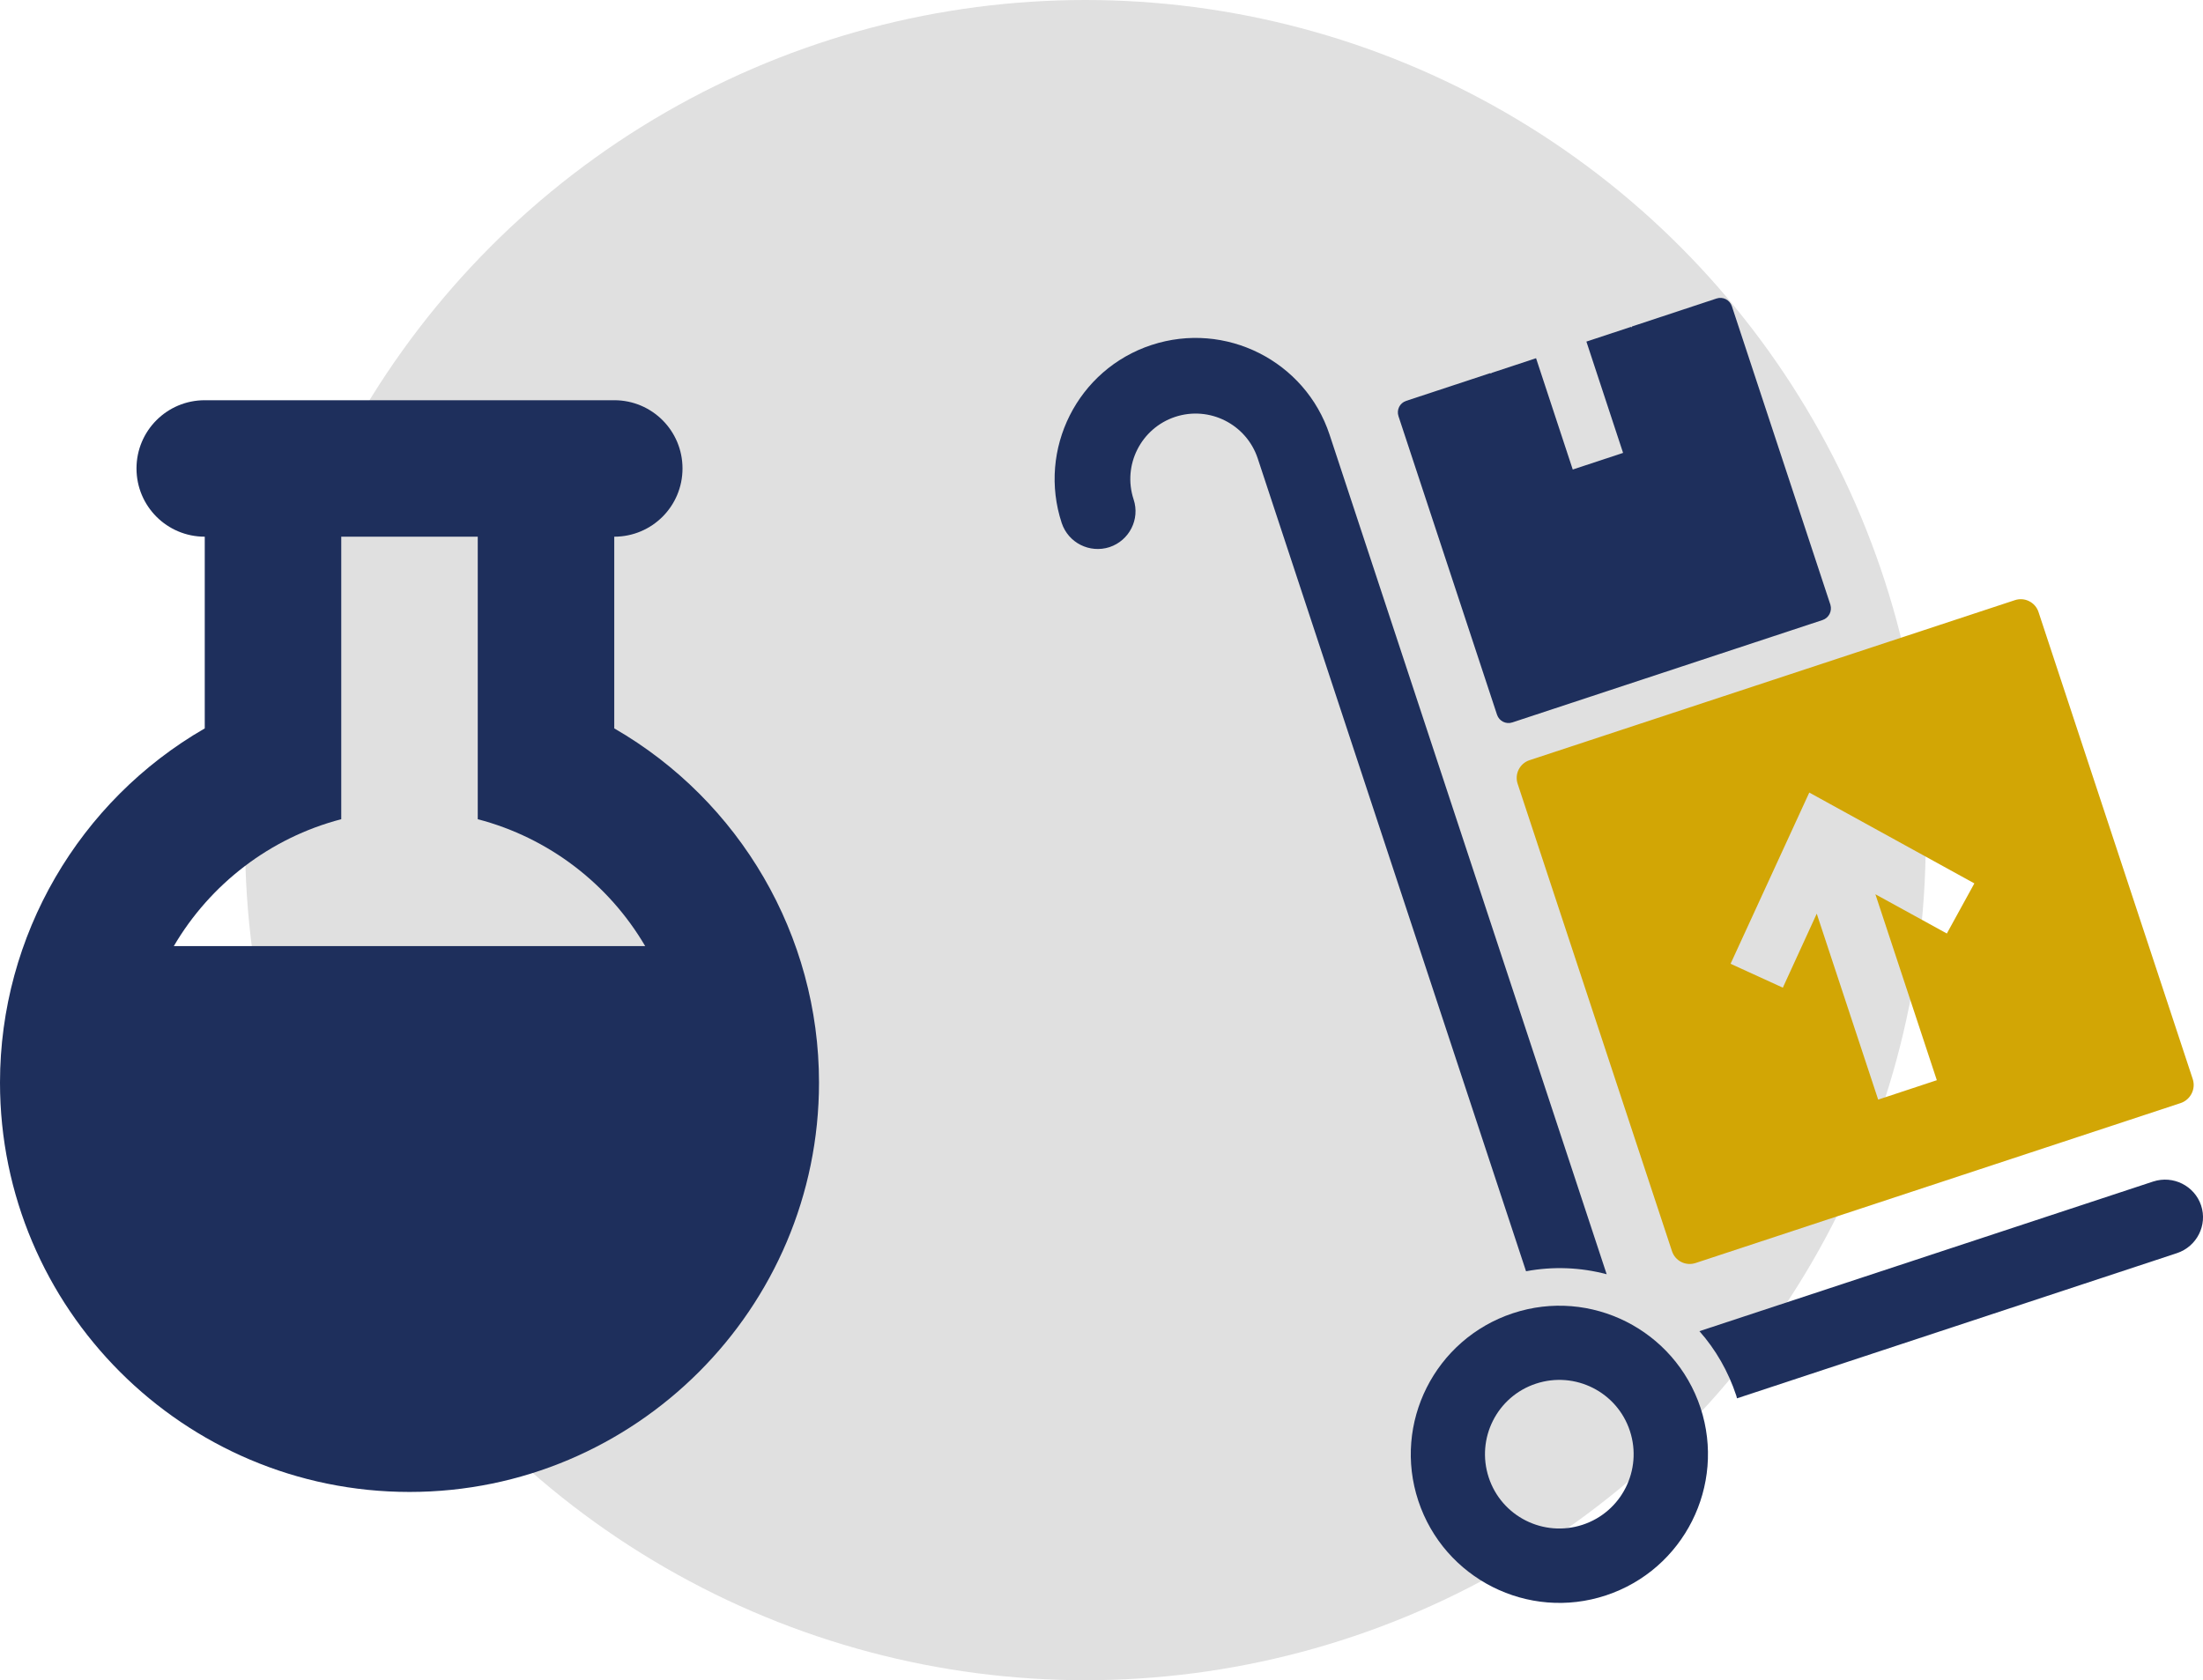
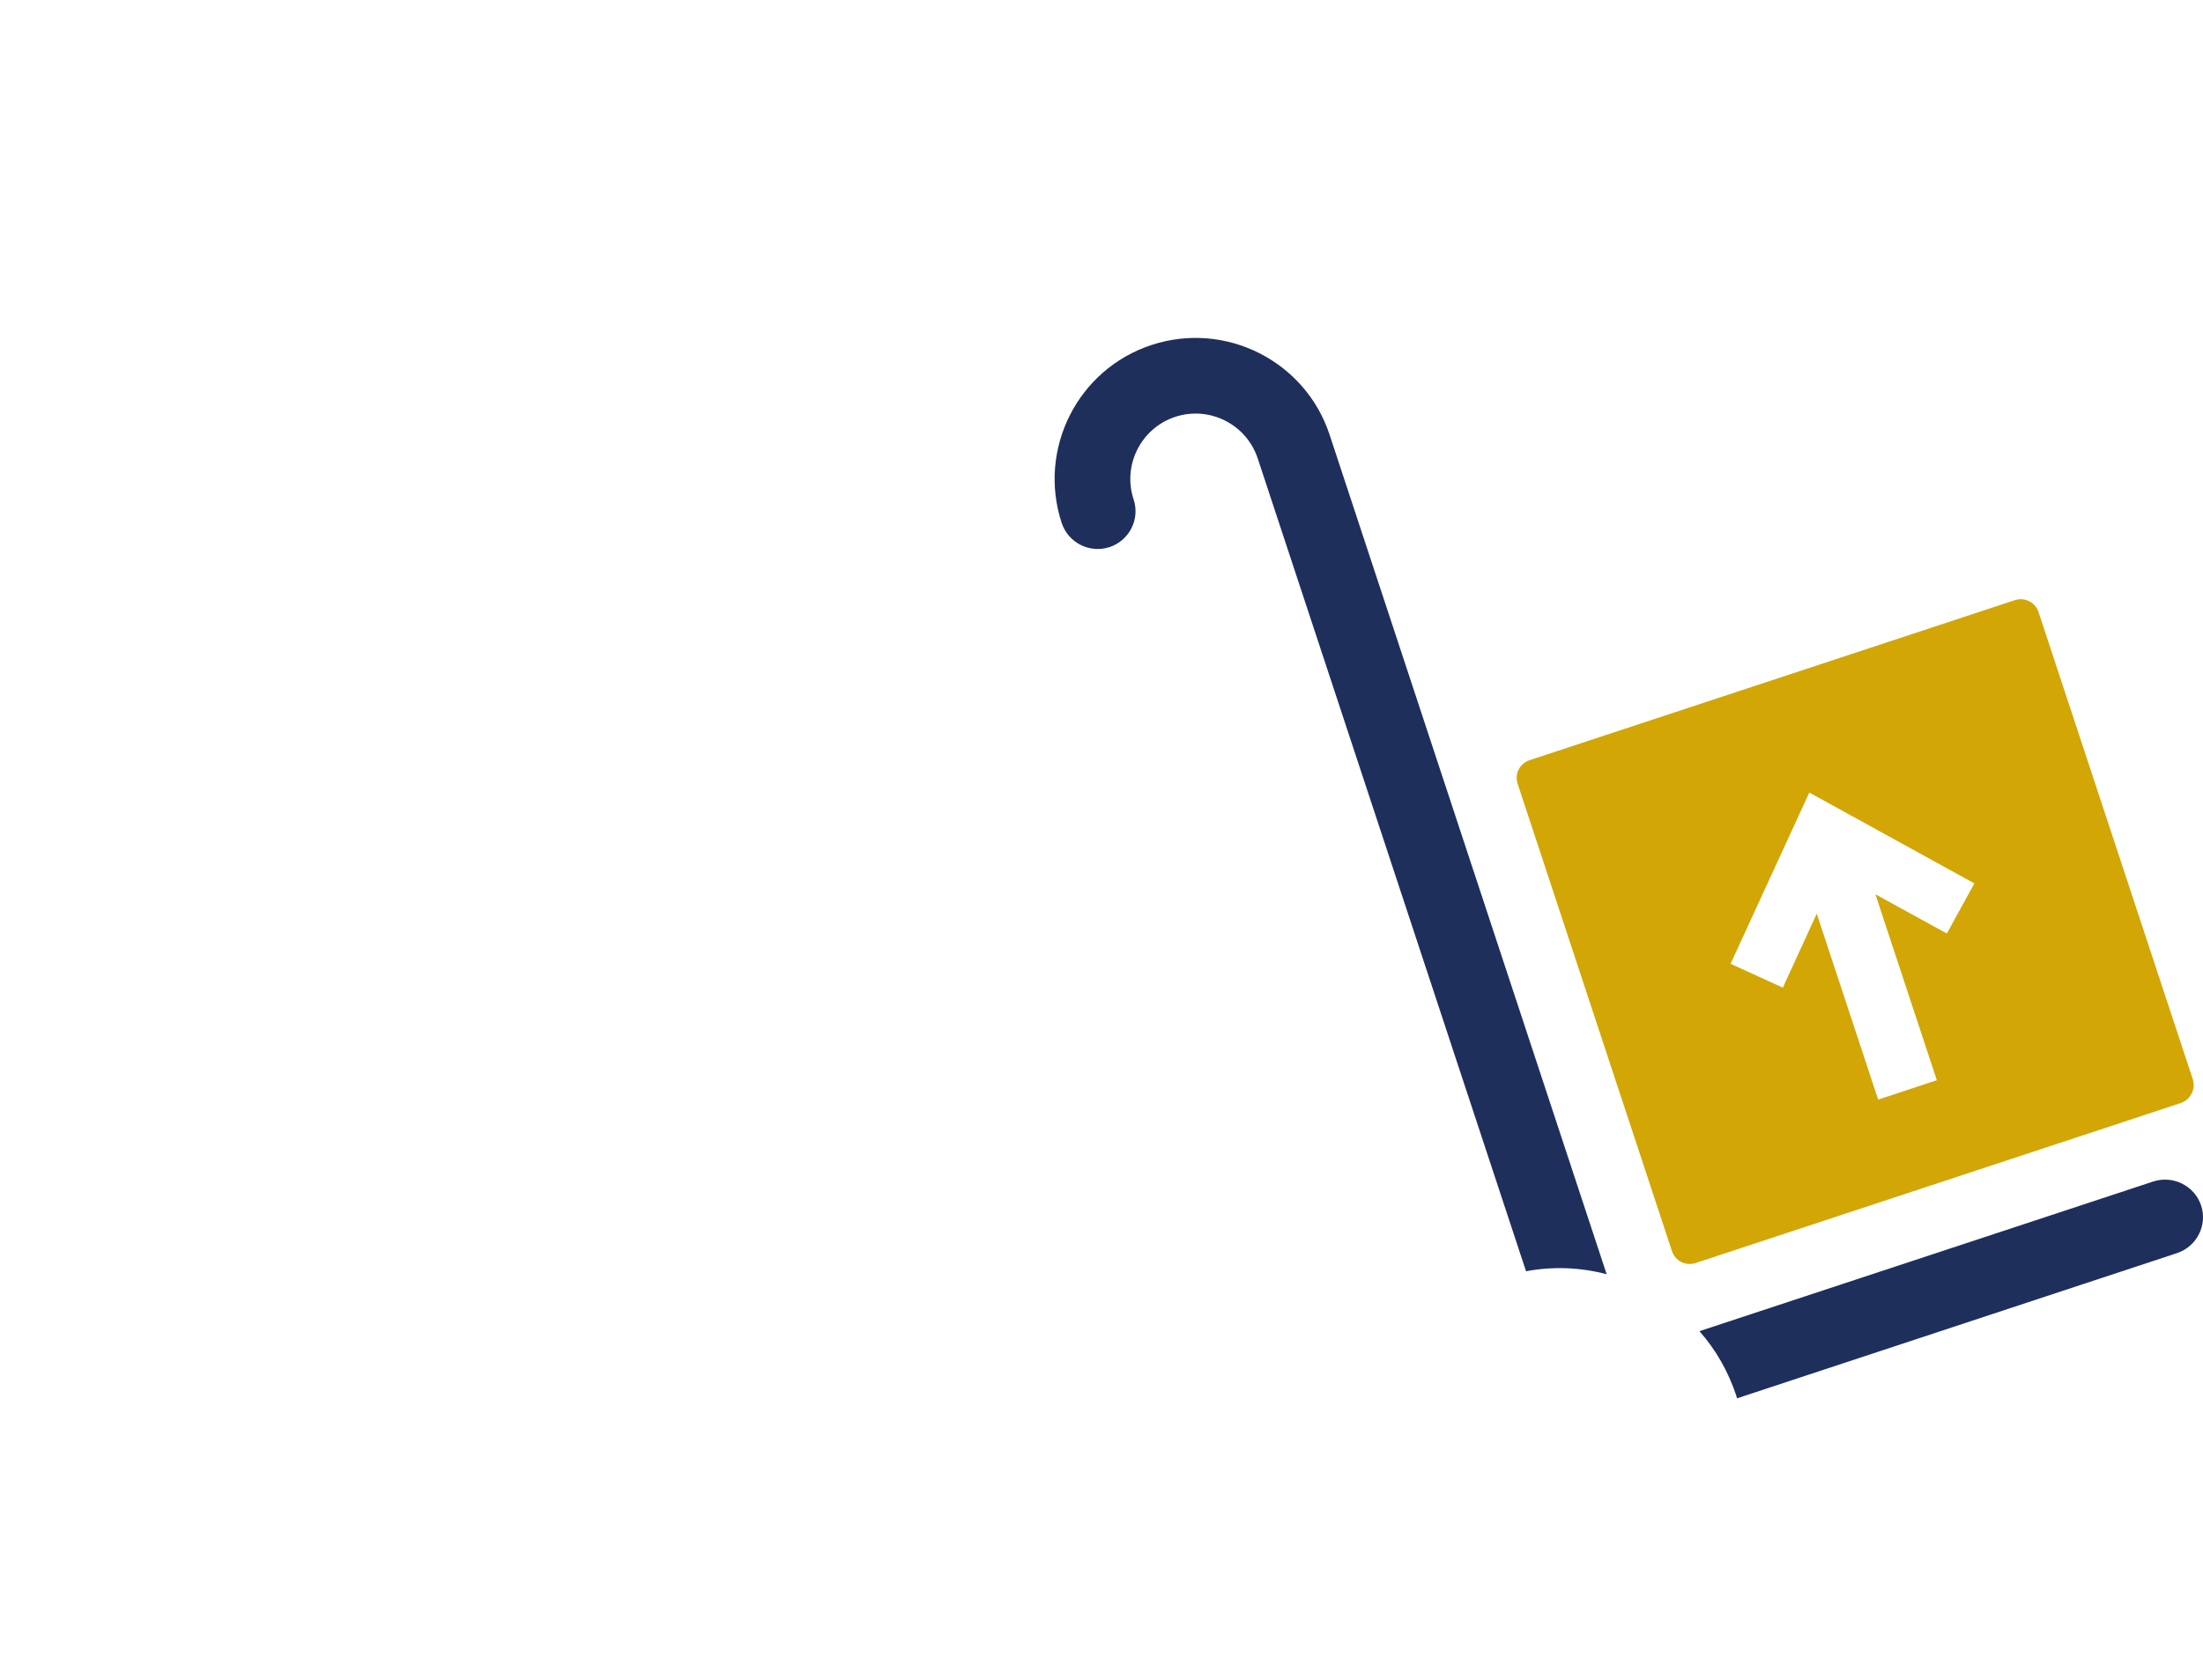
<svg xmlns="http://www.w3.org/2000/svg" version="1.1" id="Capa_1" x="0px" y="0px" viewBox="0 0 1032.9 788" style="enable-background:new 0 0 1032.9 788;" xml:space="preserve">
  <style type="text/css">
	.st0{fill:#E0E0E0;}
	.st1{fill:#1E2F5C;}
	.st2{fill:#D2A605;}
</style>
  <g>
-     <circle class="st0" cx="508.9" cy="394" r="394" />
    <g>
      <g>
        <path class="st1" d="M497.8,245.3c-11.4-34.6,7.4-72.1,42.1-83.5s72.1,7.5,83.5,42.1l129.9,393.7c-12.1-3.2-25-3.8-37.8-1.4     L589.7,215c-5.3-16-22.6-24.8-38.7-19.5c-16,5.3-24.8,22.6-19.5,38.7c3.1,9.3-2,19.3-11.3,22.4     C510.9,259.6,500.9,254.6,497.8,245.3z" />
        <path class="st1" d="M1009.6,554.1l-212.8,70.2c7.6,8.6,13.5,18.8,17.3,30.3c0.1,0.4,0.2,0.8,0.3,1.2l206.3-68.1     c9.3-3.1,14.4-13.1,11.3-22.4C1028.9,556.1,1018.9,551.1,1009.6,554.1z" />
-         <path class="st1" d="M797.3,660.2c-12.1-36.5-51.5-56.4-88-44.3c-36.5,12.1-56.4,51.5-44.3,88c12.1,36.5,51.5,56.4,88,44.3     C789.5,736.1,809.3,696.7,797.3,660.2z M742,715.1c-18.3,6-38-3.9-44-22.2s3.9-38,22.2-44c18.3-6,38,3.9,44,22.2     C770.2,689.4,760.3,709.1,742,715.1z" />
        <path class="st2" d="M1028.1,506.1l-72.3-219c-1.5-4.7-6.6-7.2-11.2-5.6l-227.4,75c-4.7,1.5-7.2,6.6-5.6,11.2l72.3,219     c1.5,4.7,6.5,7.2,11.2,5.6l227.4-75C1027.1,515.7,1029.6,510.7,1028.1,506.1z M912.8,437.8l-33.5-18.4l28.8,87.2l-27.5,9.1     l-28.8-87.2l-15.9,34.7L811.4,452l36.9-80.3l77.4,42.6L912.8,437.8z" />
-         <path class="st1" d="M858.2,283.6l-46.2-140c-1-3-4.2-4.6-7.2-3.6l-39.6,13.1l-0.2,0.4l-0.3-0.2l-20.9,6.9l17.2,52.2l-23.6,7.8     l-17.2-52.2l-20.9,6.9l-0.2,0.3l-0.4-0.2l-39.4,13c-3,1-4.6,4.2-3.6,7.2l46.2,140c1,3,4.2,4.6,7.2,3.6l145.4-48     C857.5,289.8,859.1,286.6,858.2,283.6z" />
      </g>
-       <path class="st1" d="M288,341.6v-89.9c17.7,0,32-14.3,32-32s-14.3-32-32-32H96c-17.7,0-32,14.3-32,32s14.3,32,32,32v89.9    c-58.9,34-96,97.2-96,166.1c0,105.9,86.1,192,192,192s192-86.1,192-192C384,438.7,346.9,375.6,288,341.6z M160,384.2V251.7h64    v132.5c33.4,8.7,61.5,30.5,78.5,59.5h-221C98.5,414.7,126.6,392.9,160,384.2L160,384.2z" />
    </g>
  </g>
</svg>